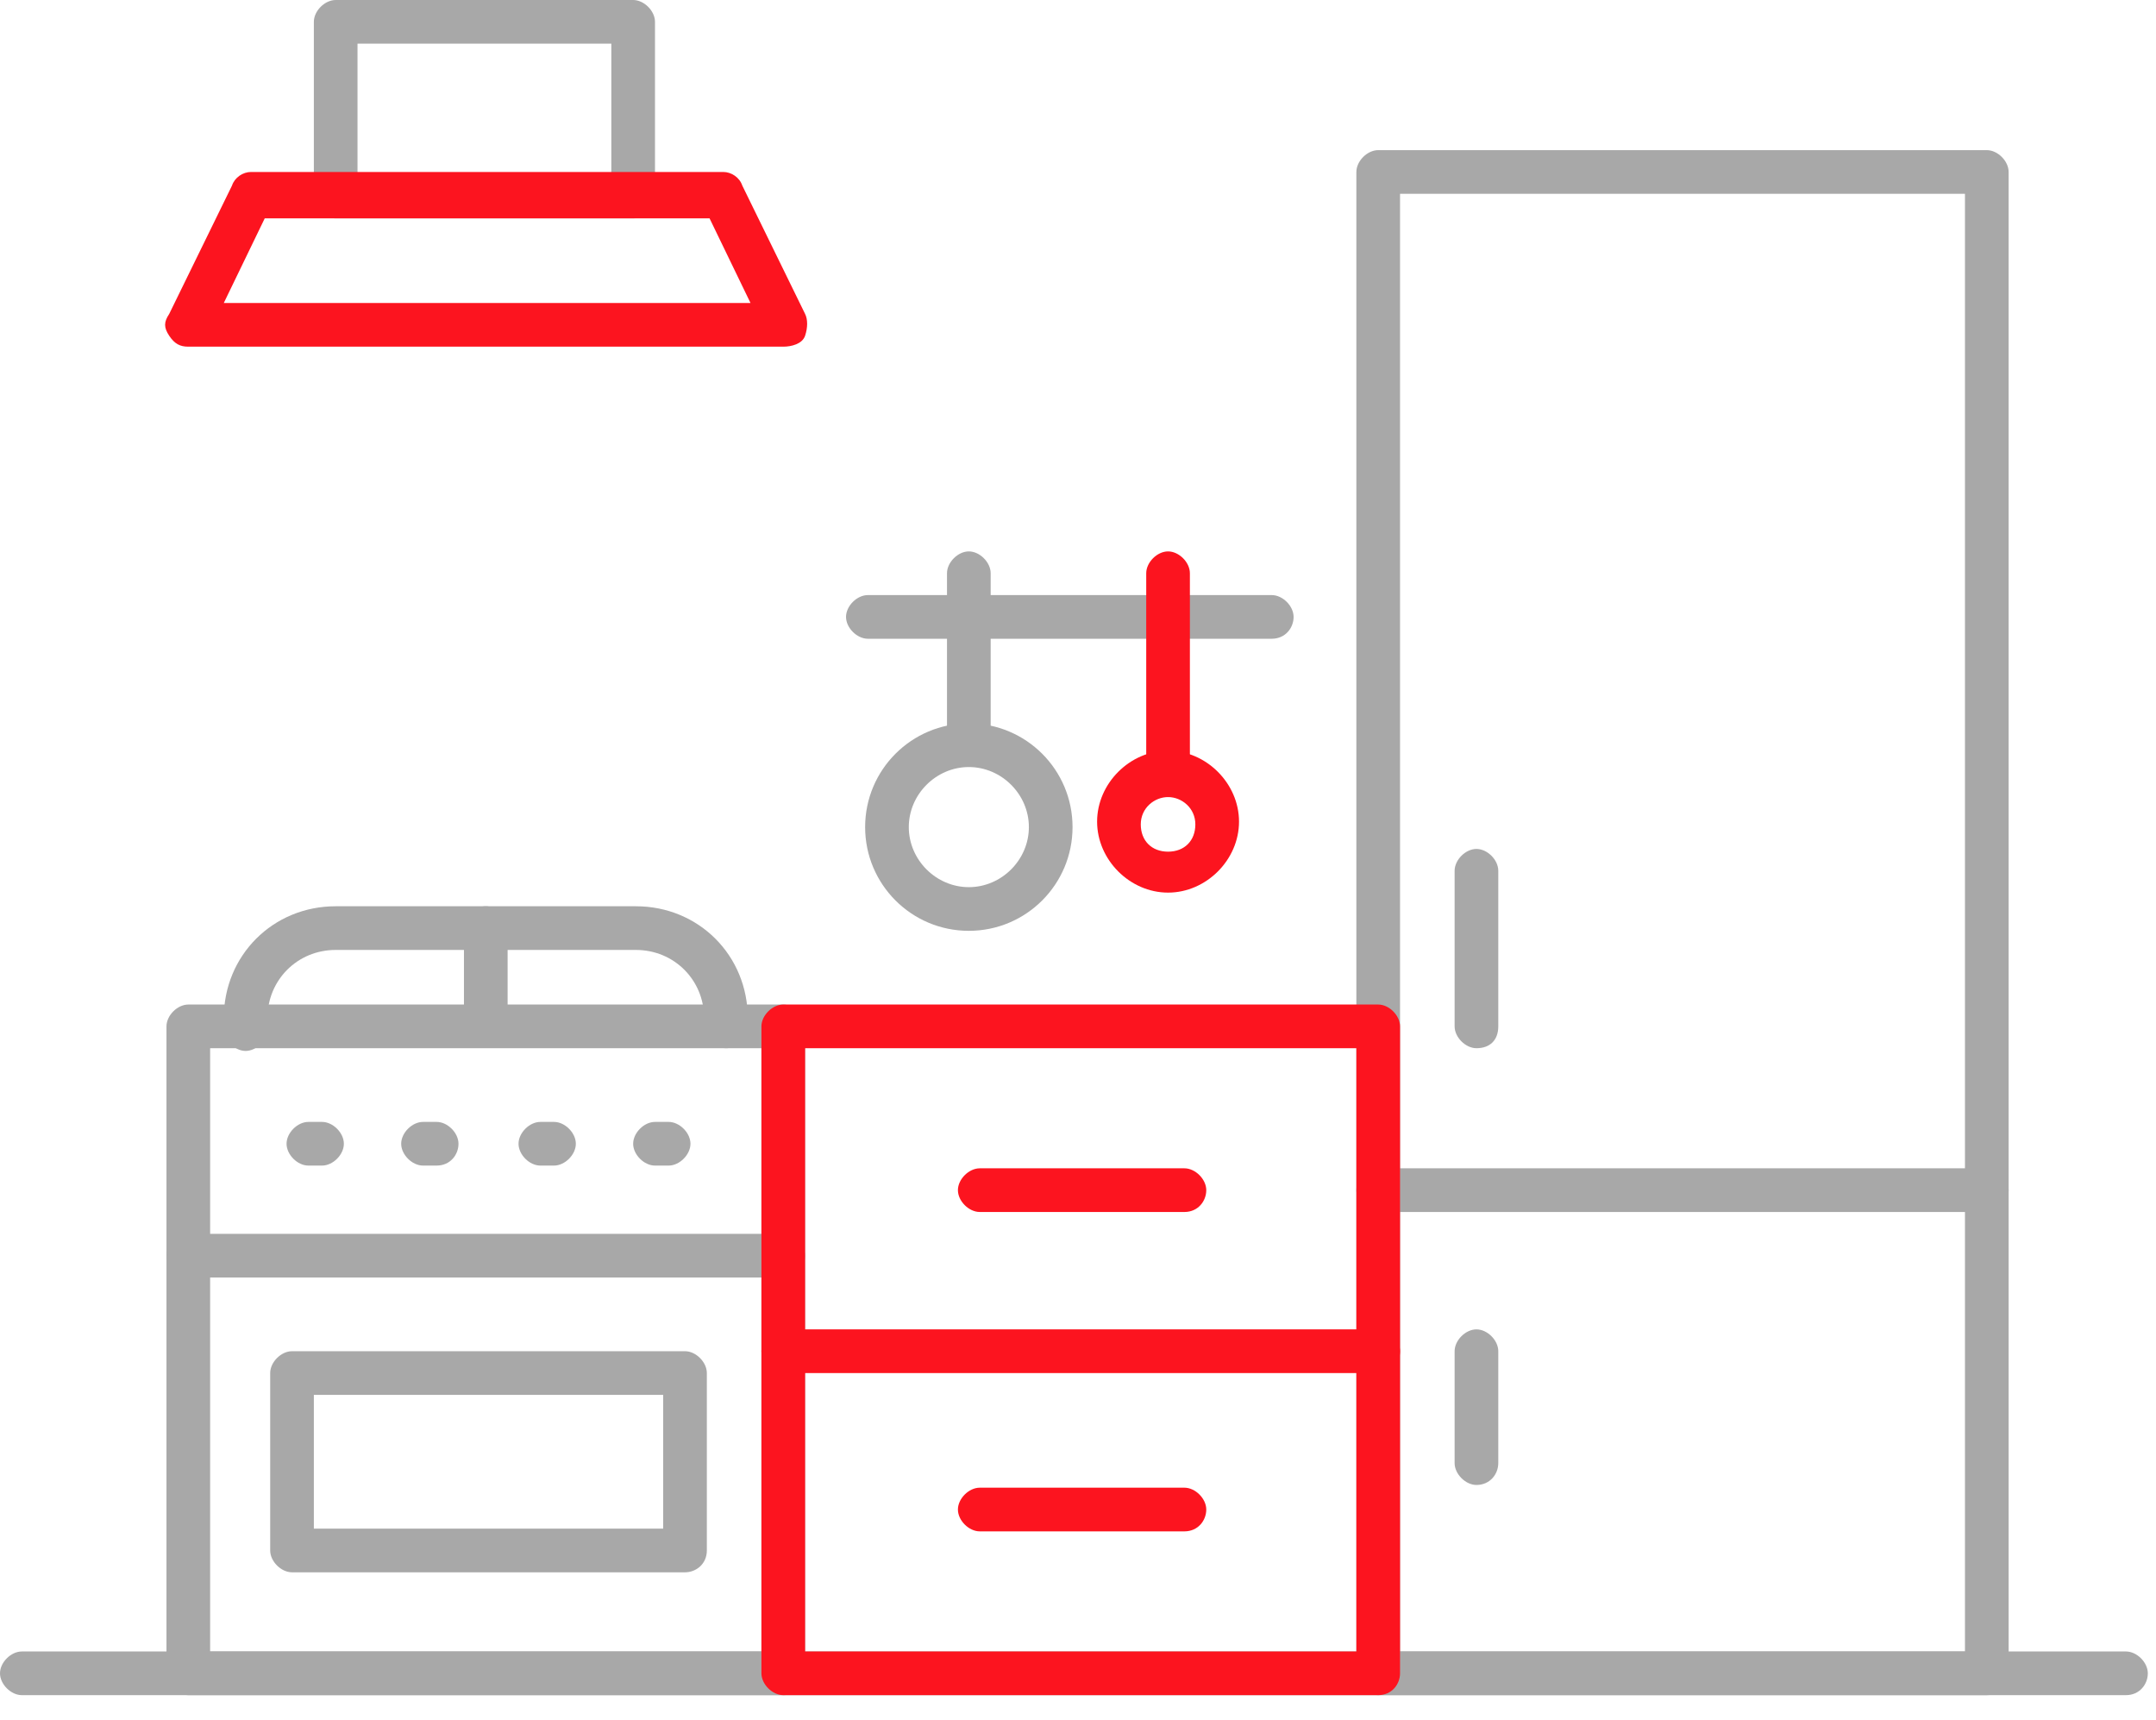
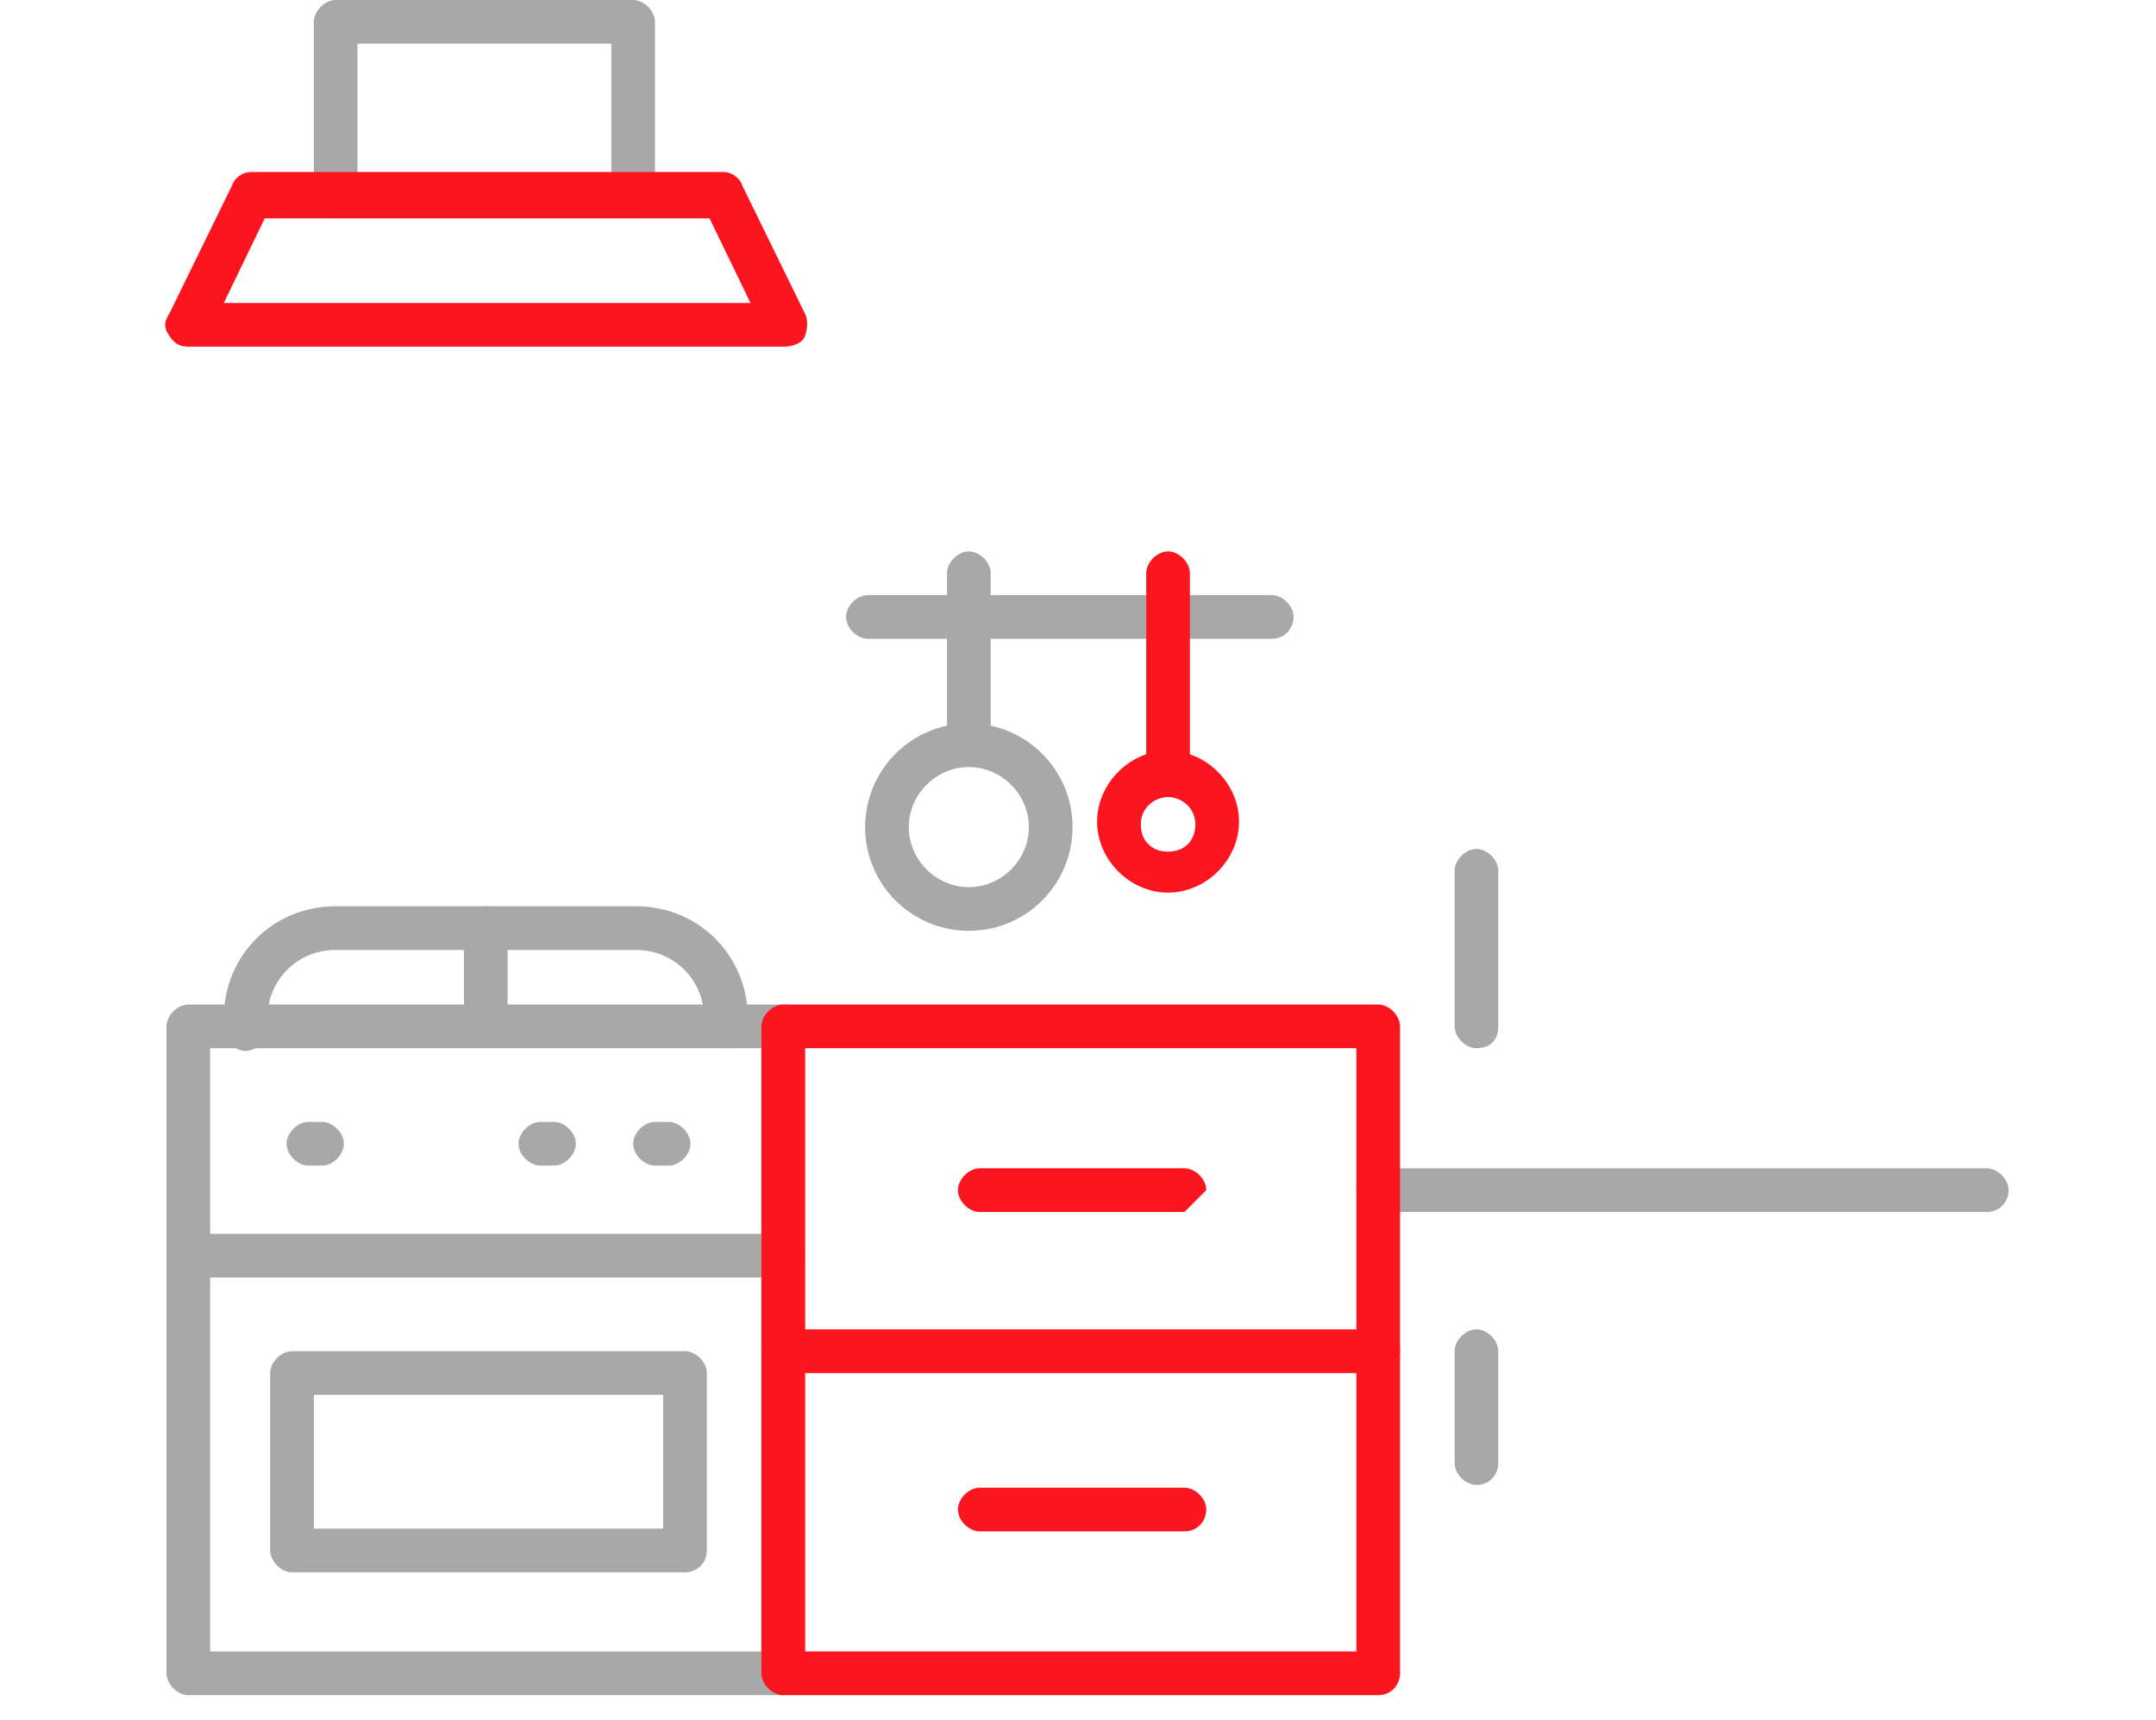
<svg xmlns="http://www.w3.org/2000/svg" width="79" height="63" viewBox="0 0 79 63" fill="none">
  <path d="M26.6 38.4C26.2 38.4 25.8 38 25.8 37.6V37.3C25.8 35.9 24.7 34.8 23.3 34.8H12.3C10.9 34.8 9.8 35.9 9.8 37.3V37.7C9.8 38.1 9.4 38.5 9 38.5C8.6 38.5 8.2 38.1 8.2 37.7V37.3C8.2 35 10 33.2 12.3 33.2H23.3C25.6 33.2 27.4 35 27.4 37.3V37.7C27.4 38.1 27 38.4 26.6 38.4Z" fill="#A8A8A8" />
  <path d="M17.8 37.7C17.4 37.7 17 37.3 17 36.9V34C17 33.6 17.4 33.2 17.8 33.2C18.2 33.2 18.6 33.6 18.6 34V36.9C18.6 37.3 18.2 37.7 17.8 37.7Z" fill="#A8A8A8" />
  <path d="M23.2 8H12.3C11.9 8 11.5 7.6 11.5 7.2V0.8C11.5 0.4 11.9 0 12.3 0H23.2C23.6 0 24 0.4 24 0.8V7.2C24 7.6 23.7 8 23.2 8ZM13.1 6.4H22.4V1.6H13.1V6.4Z" fill="#A8A8A8" />
  <path d="M28.7 12.7H6.9C6.6 12.7 6.4 12.6 6.2 12.3C6 12 6 11.8 6.2 11.5L8.5 6.8C8.6 6.5 8.9 6.3 9.2 6.3H26.5C26.8 6.3 27.1 6.5 27.2 6.8L29.5 11.5C29.6 11.7 29.6 12 29.5 12.3C29.4 12.6 29 12.7 28.7 12.7ZM8.2 11.1H27.5L26 8H9.7L8.2 11.1Z" fill="#FC141F" />
  <path d="M28.7 62.1H6.9C6.5 62.1 6.1 61.7 6.1 61.3V37.6C6.1 37.2 6.5 36.8 6.9 36.8H28.7C29.1 36.8 29.5 37.2 29.5 37.6V61.3C29.5 61.7 29.2 62.1 28.7 62.1ZM7.7 60.5H27.9V38.4H7.7V60.5Z" fill="#A8A8A8" />
  <path d="M28.7 46.8H6.9C6.5 46.8 6.1 46.4 6.1 46C6.1 45.6 6.5 45.2 6.9 45.2H28.7C29.1 45.2 29.5 45.6 29.5 46C29.5 46.4 29.2 46.8 28.7 46.8Z" fill="#A8A8A8" />
  <path d="M11.8 42.7H11.3C10.9 42.7 10.5 42.3 10.5 41.9C10.5 41.5 10.9 41.1 11.3 41.1H11.8C12.2 41.1 12.6 41.5 12.6 41.9C12.6 42.3 12.2 42.7 11.8 42.7Z" fill="#A8A8A8" />
-   <path d="M16 42.7H15.5C15.1 42.7 14.7 42.3 14.7 41.9C14.7 41.5 15.1 41.1 15.5 41.1H16C16.4 41.1 16.8 41.5 16.8 41.9C16.8 42.3 16.5 42.7 16 42.7Z" fill="#A8A8A8" />
  <path d="M20.3 42.7H19.8C19.4 42.7 19 42.3 19 41.9C19 41.5 19.4 41.1 19.8 41.1H20.3C20.7 41.1 21.1 41.5 21.1 41.9C21.1 42.3 20.7 42.7 20.3 42.7Z" fill="#A8A8A8" />
  <path d="M24.5 42.7H24C23.6 42.7 23.2 42.3 23.2 41.9C23.2 41.5 23.6 41.1 24 41.1H24.5C24.9 41.1 25.3 41.5 25.3 41.9C25.3 42.3 24.9 42.7 24.5 42.7Z" fill="#A8A8A8" />
  <path d="M25.1 57.6H10.7C10.3 57.6 9.9 57.2 9.9 56.8V50.3C9.9 49.9 10.3 49.5 10.7 49.5H25.1C25.5 49.5 25.9 49.9 25.9 50.3V56.8C25.9 57.3 25.5 57.6 25.1 57.6ZM11.5 56H24.3V51.1H11.5V56Z" fill="#A8A8A8" />
  <path d="M46.6 23.4H31.8C31.4 23.4 31 23 31 22.6C31 22.2 31.4 21.8 31.8 21.8H46.6C47 21.8 47.4 22.2 47.4 22.6C47.4 23 47.1 23.4 46.6 23.4Z" fill="#A8A8A8" />
  <path d="M42.8 29.2C42.4 29.2 42 28.8 42 28.4V21C42 20.6 42.4 20.2 42.8 20.2C43.2 20.2 43.6 20.6 43.6 21V28.4C43.6 28.8 43.3 29.2 42.8 29.2Z" fill="#FC141F" />
  <path d="M35.5 28C35.1 28 34.7 27.6 34.7 27.2V21C34.7 20.6 35.1 20.2 35.5 20.2C35.9 20.2 36.3 20.6 36.3 21V27.2C36.3 27.6 36 28 35.5 28Z" fill="#A8A8A8" />
  <path d="M42.8 32.7C41.4 32.7 40.2 31.5 40.2 30.1C40.2 28.7 41.4 27.5 42.8 27.5C44.2 27.5 45.4 28.7 45.4 30.1C45.4 31.5 44.2 32.7 42.8 32.7ZM42.8 29.2C42.3 29.2 41.8 29.6 41.8 30.2C41.8 30.8 42.2 31.2 42.8 31.2C43.4 31.2 43.8 30.8 43.8 30.2C43.8 29.6 43.3 29.2 42.8 29.2Z" fill="#FC141F" />
  <path d="M35.5 34.1C33.4 34.1 31.7 32.4 31.7 30.3C31.7 28.2 33.4 26.5 35.5 26.5C37.6 26.5 39.3 28.2 39.3 30.3C39.3 32.4 37.6 34.1 35.5 34.1ZM35.5 28.1C34.3 28.1 33.3 29.1 33.3 30.3C33.3 31.5 34.3 32.5 35.5 32.5C36.7 32.5 37.7 31.5 37.7 30.3C37.7 29.1 36.7 28.1 35.5 28.1Z" fill="#A8A8A8" />
-   <path d="M77.9 62.1H0.8C0.4 62.1 0 61.7 0 61.3C0 60.9 0.4 60.5 0.8 60.5H77.9C78.3 60.5 78.7 60.9 78.7 61.3C78.7 61.7 78.4 62.1 77.9 62.1Z" fill="#A8A8A8" />
-   <path d="M72.8 62.1H50.5C50.1 62.1 49.7 61.7 49.7 61.3V6.3C49.7 5.9 50.1 5.5 50.5 5.5H72.8C73.2 5.5 73.6 5.9 73.6 6.3V61.3C73.6 61.7 73.3 62.1 72.8 62.1ZM51.3 60.5H72V7.1H51.3V60.5Z" fill="#A8A8A8" />
  <path d="M72.8 44.4H50.5C50.1 44.4 49.7 44 49.7 43.6C49.7 43.2 50.1 42.8 50.5 42.8H72.8C73.2 42.8 73.6 43.2 73.6 43.6C73.6 44 73.3 44.4 72.8 44.4Z" fill="#A8A8A8" />
  <path d="M54.1 38.4C53.7 38.4 53.3 38 53.3 37.6V31.9C53.3 31.5 53.7 31.1 54.1 31.1C54.5 31.1 54.9 31.5 54.9 31.9V37.6C54.9 38.1 54.6 38.4 54.1 38.4Z" fill="#A8A8A8" />
  <path d="M54.1 54.4C53.7 54.4 53.3 54 53.3 53.6V49.5C53.3 49.1 53.7 48.7 54.1 48.7C54.5 48.7 54.9 49.1 54.9 49.5V53.6C54.9 54 54.6 54.4 54.1 54.4Z" fill="#A8A8A8" />
  <path d="M50.5 62.1H28.7C28.3 62.1 27.9 61.7 27.9 61.3V37.6C27.9 37.2 28.3 36.8 28.7 36.8H50.5C50.9 36.8 51.3 37.2 51.3 37.6V61.3C51.3 61.7 51 62.1 50.5 62.1ZM29.5 60.5H49.7V38.4H29.5V60.5Z" fill="#FC141F" />
  <path d="M50.5 50.3H28.7C28.3 50.3 27.9 49.9 27.9 49.5C27.9 49.1 28.3 48.7 28.7 48.7H50.5C50.9 48.7 51.3 49.1 51.3 49.5C51.3 49.9 51 50.3 50.5 50.3Z" fill="#FC141F" />
-   <path d="M43.4 44.4H35.9C35.5 44.4 35.1 44 35.1 43.6C35.1 43.2 35.5 42.8 35.9 42.8H43.4C43.8 42.8 44.2 43.2 44.2 43.6C44.2 44 43.9 44.4 43.4 44.4Z" fill="#FC141F" />
+   <path d="M43.4 44.4H35.9C35.5 44.4 35.1 44 35.1 43.6C35.1 43.2 35.5 42.8 35.9 42.8H43.4C43.8 42.8 44.2 43.2 44.2 43.6Z" fill="#FC141F" />
  <path d="M43.4 56.1H35.9C35.5 56.1 35.1 55.7 35.1 55.3C35.1 54.9 35.5 54.5 35.9 54.5H43.4C43.8 54.5 44.2 54.9 44.2 55.3C44.2 55.7 43.9 56.1 43.4 56.1Z" fill="#FC141F" />
</svg>